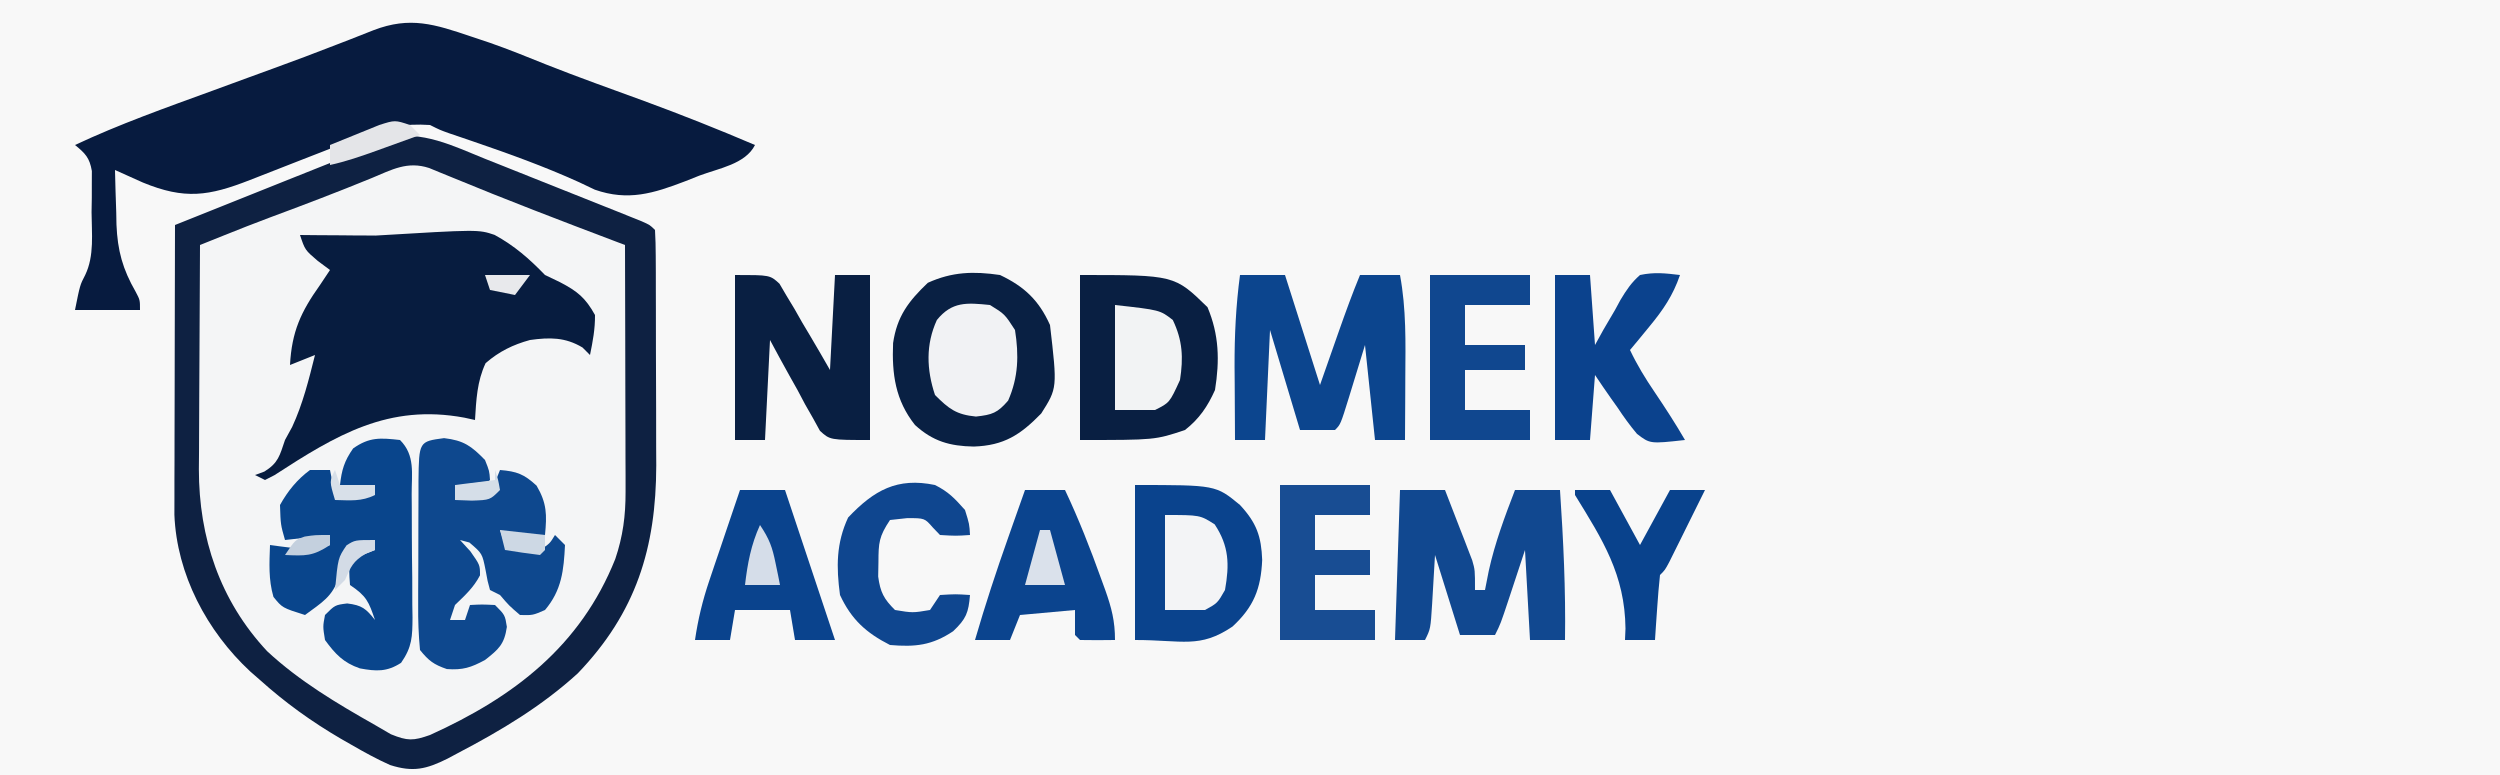
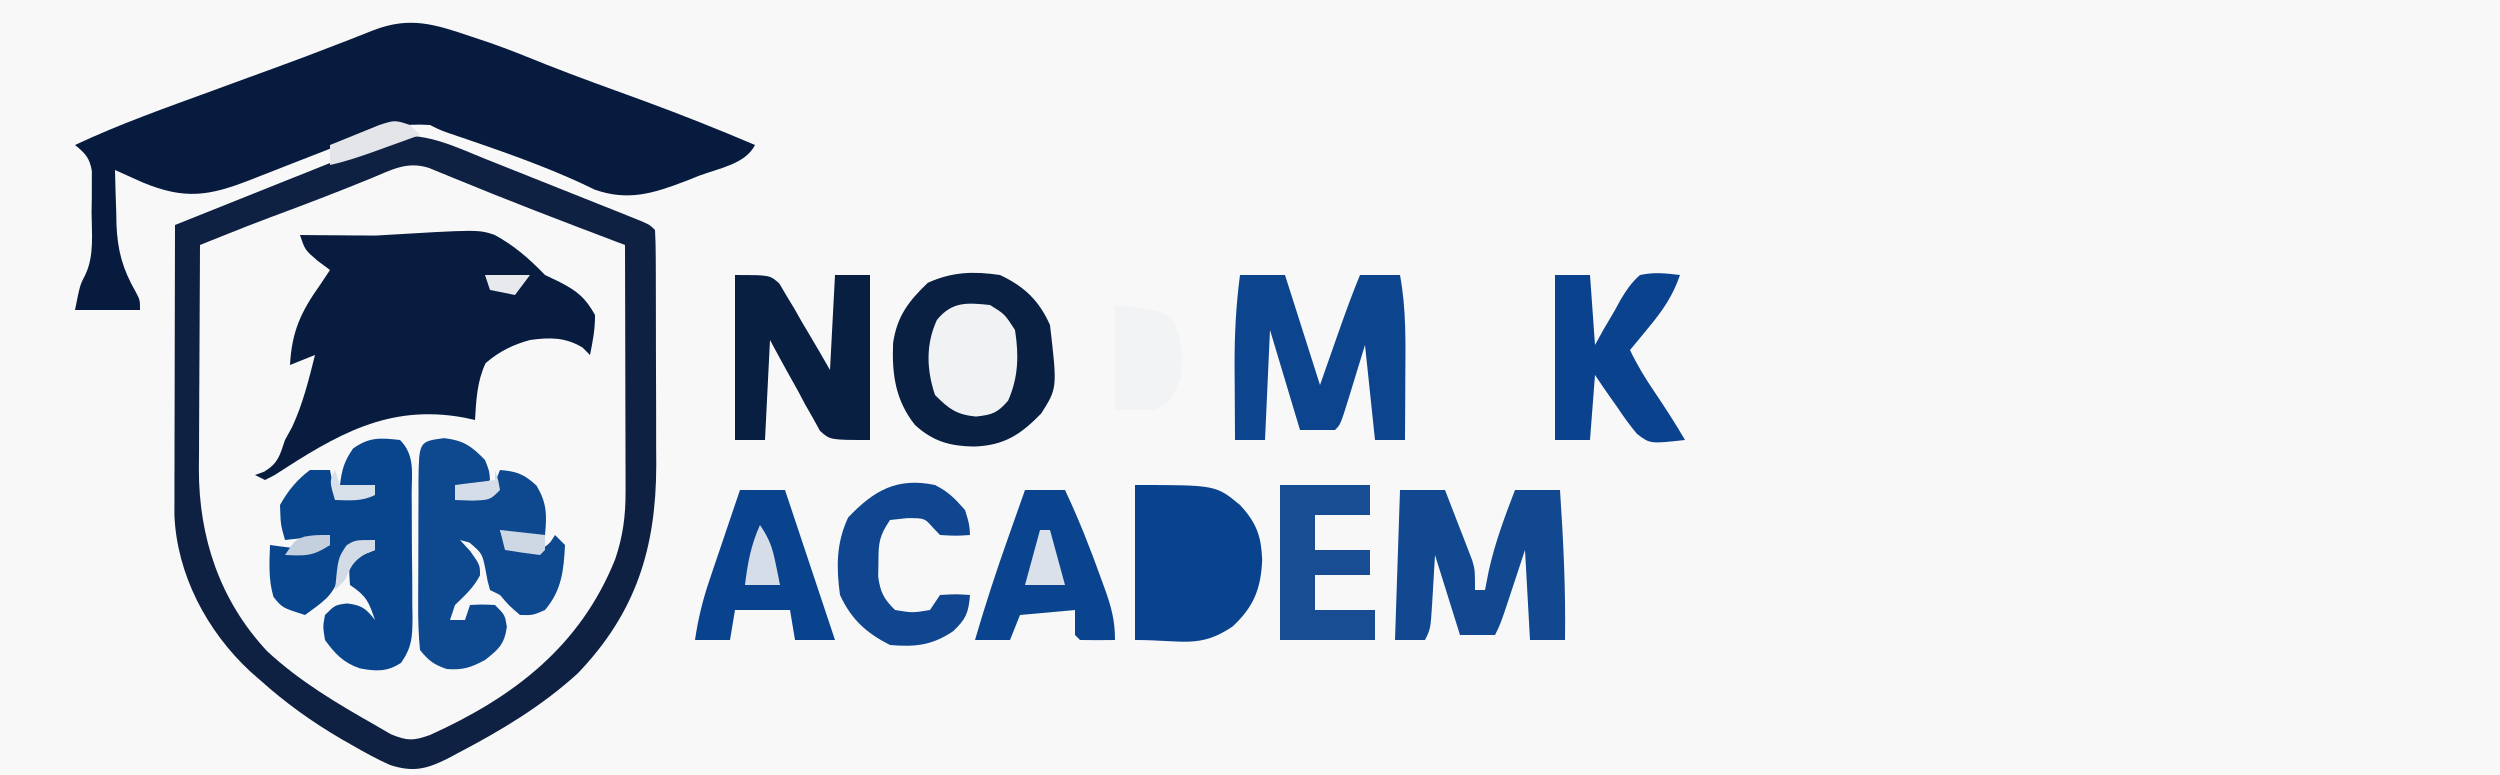
<svg xmlns="http://www.w3.org/2000/svg" version="1.1" width="500" height="155">
  <rect width="100%" height="100%" fill="#808080" stroke="none" />
  <path d="M0 0 C165 0 330 0 500 0 C500 51.15 500 102.3 500 155 C335 155 170 155 0 155 C0 103.85 0 52.7 0 0 Z " fill="#F8F8F8" transform="translate(0,0)" />
-   <path d="M0 0 C0.942 0.374 1.884 0.747 2.855 1.132 C4.835 1.919 6.813 2.709 8.79 3.502 C11.828 4.722 14.871 5.93 17.914 7.137 C19.839 7.903 21.763 8.67 23.688 9.438 C24.601 9.801 25.514 10.165 26.456 10.539 C27.294 10.876 28.132 11.213 28.996 11.561 C30.106 12.006 30.106 12.006 31.24 12.46 C32.945 13.219 32.945 13.219 33.945 14.219 C34.049 15.94 34.084 17.666 34.091 19.39 C34.097 20.496 34.103 21.601 34.11 22.74 C34.111 23.948 34.112 25.155 34.113 26.398 C34.118 28.255 34.118 28.255 34.123 30.149 C34.128 32.78 34.131 35.412 34.131 38.043 C34.13 42.042 34.151 46.04 34.17 50.039 C34.173 52.596 34.175 55.154 34.176 57.711 C34.183 58.898 34.19 60.085 34.198 61.308 C34.153 77.812 30.17 90.725 18.504 102.883 C11.307 109.453 3.104 114.354 -5.492 118.844 C-6.485 119.377 -6.485 119.377 -7.498 119.92 C-11.817 122.077 -14.447 122.695 -19.055 121.219 C-21.733 120.016 -24.265 118.626 -26.805 117.156 C-27.508 116.754 -28.212 116.351 -28.937 115.936 C-34.758 112.533 -40.032 108.729 -45.055 104.219 C-45.698 103.657 -46.341 103.095 -47.004 102.516 C-55.686 94.455 -61.704 83.075 -62.175 71.181 C-62.173 70.111 -62.171 69.041 -62.168 67.938 C-62.168 66.717 -62.168 65.496 -62.168 64.239 C-62.163 62.935 -62.158 61.632 -62.152 60.289 C-62.15 58.93 -62.149 57.571 -62.148 56.212 C-62.144 52.651 -62.134 49.09 -62.123 45.529 C-62.113 41.889 -62.109 38.249 -62.104 34.609 C-62.093 27.479 -62.076 20.349 -62.055 13.219 C-55.87 10.745 -49.685 8.271 -43.5 5.797 C-42.415 5.363 -41.33 4.929 -40.212 4.481 C-38.177 3.668 -36.142 2.855 -34.106 2.044 C-33.218 1.69 -32.331 1.336 -31.417 0.972 C-30.641 0.663 -29.865 0.354 -29.066 0.036 C-27.409 -0.637 -25.77 -1.354 -24.137 -2.082 C-23.388 -2.416 -22.639 -2.75 -21.867 -3.094 C-21.111 -3.441 -20.354 -3.787 -19.574 -4.145 C-12.813 -5.853 -6.174 -2.49 0 0 Z " fill="#F4F5F6" transform="translate(97.055,31.781)" />
  <path d="M0 0 C1.222 0.409 2.444 0.817 3.703 1.238 C7.506 2.566 11.227 4.073 14.961 5.583 C21.451 8.153 28.03 10.495 34.586 12.889 C42.058 15.635 49.428 18.563 56.75 21.688 C54.832 25.523 49.466 26.355 45.625 27.812 C44.687 28.185 43.748 28.558 42.781 28.941 C36.439 31.367 31.369 32.956 24.707 30.621 C23.669 30.127 22.632 29.634 21.562 29.125 C14.613 25.976 7.544 23.43 0.327 20.961 C-0.497 20.678 -1.322 20.396 -2.172 20.105 C-3.279 19.731 -3.279 19.731 -4.409 19.348 C-6.25 18.688 -6.25 18.688 -8.25 17.688 C-13.428 17.354 -17.186 18.103 -21.996 19.988 C-22.611 20.225 -23.226 20.462 -23.859 20.707 C-25.806 21.46 -27.747 22.23 -29.688 23 C-30.985 23.506 -32.282 24.01 -33.58 24.514 C-37.14 25.897 -40.695 27.292 -44.25 28.688 C-52.495 31.91 -57.297 32.65 -65.688 29.188 C-67.547 28.366 -69.403 27.537 -71.25 26.688 C-71.189 29.523 -71.102 32.354 -71 35.188 C-70.986 35.979 -70.972 36.77 -70.957 37.586 C-70.743 42.82 -69.717 46.525 -67.099 51.076 C-66.25 52.688 -66.25 52.688 -66.25 54.688 C-70.54 54.688 -74.83 54.688 -79.25 54.688 C-78.25 49.688 -78.25 49.688 -77.206 47.68 C-75.343 43.799 -75.923 39.353 -75.938 35.125 C-75.921 34.167 -75.905 33.208 -75.889 32.221 C-75.888 31.301 -75.887 30.381 -75.887 29.434 C-75.884 28.595 -75.881 27.756 -75.878 26.892 C-76.326 24.237 -77.196 23.361 -79.25 21.688 C-70.345 17.505 -61.109 14.244 -51.875 10.875 C-49.431 9.98 -46.988 9.084 -44.545 8.188 C-42.918 7.592 -41.29 6.999 -39.661 6.407 C-35.421 4.866 -31.201 3.287 -26.999 1.643 C-25.716 1.149 -25.716 1.149 -24.408 0.645 C-22.779 0.016 -21.154 -0.624 -19.535 -1.277 C-12.213 -4.08 -7.331 -2.477 0 0 Z " fill="#071B3F" transform="translate(94.25,7.312)" />
  <path d="M0 0 C0.942 0.374 1.884 0.747 2.855 1.132 C4.835 1.919 6.813 2.709 8.79 3.502 C11.828 4.722 14.871 5.93 17.914 7.137 C19.839 7.903 21.763 8.67 23.688 9.438 C24.601 9.801 25.514 10.165 26.456 10.539 C27.294 10.876 28.132 11.213 28.996 11.561 C30.106 12.006 30.106 12.006 31.24 12.46 C32.945 13.219 32.945 13.219 33.945 14.219 C34.049 15.94 34.084 17.666 34.091 19.39 C34.097 20.496 34.103 21.601 34.11 22.74 C34.111 23.948 34.112 25.155 34.113 26.398 C34.118 28.255 34.118 28.255 34.123 30.149 C34.128 32.78 34.131 35.412 34.131 38.043 C34.13 42.042 34.151 46.04 34.17 50.039 C34.173 52.596 34.175 55.154 34.176 57.711 C34.183 58.898 34.19 60.085 34.198 61.308 C34.153 77.812 30.17 90.725 18.504 102.883 C11.307 109.453 3.104 114.354 -5.492 118.844 C-6.485 119.377 -6.485 119.377 -7.498 119.92 C-11.817 122.077 -14.447 122.695 -19.055 121.219 C-21.733 120.016 -24.265 118.626 -26.805 117.156 C-27.508 116.754 -28.212 116.351 -28.937 115.936 C-34.758 112.533 -40.032 108.729 -45.055 104.219 C-45.698 103.657 -46.341 103.095 -47.004 102.516 C-55.686 94.455 -61.704 83.075 -62.175 71.181 C-62.173 70.111 -62.171 69.041 -62.168 67.938 C-62.168 66.717 -62.168 65.496 -62.168 64.239 C-62.163 62.935 -62.158 61.632 -62.152 60.289 C-62.15 58.93 -62.149 57.571 -62.148 56.212 C-62.144 52.651 -62.134 49.09 -62.123 45.529 C-62.113 41.889 -62.109 38.249 -62.104 34.609 C-62.093 27.479 -62.076 20.349 -62.055 13.219 C-55.87 10.745 -49.685 8.271 -43.5 5.797 C-42.415 5.363 -41.33 4.929 -40.212 4.481 C-38.177 3.668 -36.142 2.855 -34.106 2.044 C-33.218 1.69 -32.331 1.336 -31.417 0.972 C-30.641 0.663 -29.865 0.354 -29.066 0.036 C-27.409 -0.637 -25.77 -1.354 -24.137 -2.082 C-23.388 -2.416 -22.639 -2.75 -21.867 -3.094 C-21.111 -3.441 -20.354 -3.787 -19.574 -4.145 C-12.813 -5.853 -6.174 -2.49 0 0 Z M-22.742 3.844 C-29.484 6.606 -36.273 9.199 -43.105 11.727 C-46.189 12.877 -49.247 14.087 -52.302 15.312 C-53.194 15.67 -54.086 16.028 -55.006 16.396 C-55.682 16.668 -56.358 16.939 -57.055 17.219 C-57.106 24.763 -57.14 32.307 -57.165 39.851 C-57.175 42.415 -57.188 44.98 -57.206 47.544 C-57.23 51.238 -57.241 54.931 -57.25 58.625 C-57.26 59.765 -57.271 60.905 -57.281 62.079 C-57.283 75.746 -53.071 88.361 -43.617 98.469 C-37.192 104.44 -29.658 108.912 -22.055 113.219 C-21.008 113.828 -19.961 114.438 -18.883 115.066 C-15.546 116.426 -14.42 116.405 -11.055 115.219 C5.706 107.632 19.031 97.462 26 80.016 C27.531 75.487 28.07 71.376 28.059 66.602 C28.059 65.502 28.059 64.401 28.059 63.267 C28.053 62.089 28.048 60.912 28.043 59.699 C28.042 58.486 28.04 57.272 28.039 56.021 C28.033 52.15 28.021 48.278 28.008 44.406 C28.003 41.779 27.998 39.152 27.994 36.525 C27.983 30.09 27.966 23.654 27.945 17.219 C27.367 17 26.79 16.781 26.194 16.556 C15.176 12.381 4.179 8.181 -6.707 3.672 C-7.505 3.347 -8.303 3.022 -9.125 2.688 C-10.158 2.261 -10.158 2.261 -11.211 1.826 C-15.583 0.386 -18.685 2.162 -22.742 3.844 Z " fill="#0E2142" transform="translate(97.055,31.781)" />
  <path d="M0 0 C3.976 2.168 6.945 4.774 10.086 8.023 C11.076 8.498 12.066 8.972 13.086 9.461 C16.576 11.279 18.171 12.577 20.086 16.023 C20.112 18.853 19.656 21.222 19.086 24.023 C18.591 23.528 18.096 23.033 17.586 22.523 C14.108 20.437 10.993 20.484 7.086 21.023 C3.685 21.955 0.901 23.317 -1.789 25.648 C-3.513 29.289 -3.667 33.038 -3.914 37.023 C-4.968 36.791 -4.968 36.791 -6.043 36.555 C-21.22 33.746 -31.589 39.985 -44.023 48.055 C-44.647 48.374 -45.271 48.694 -45.914 49.023 C-46.574 48.693 -47.234 48.363 -47.914 48.023 C-47.295 47.797 -46.677 47.57 -46.039 47.336 C-43.23 45.601 -42.969 44.117 -41.914 41.023 C-41.44 40.157 -40.965 39.291 -40.477 38.398 C-38.331 33.765 -37.154 28.965 -35.914 24.023 C-37.564 24.683 -39.214 25.343 -40.914 26.023 C-40.557 19.355 -38.756 15.422 -34.914 10.023 C-34.254 9.033 -33.594 8.043 -32.914 7.023 C-33.718 6.425 -34.523 5.827 -35.352 5.211 C-37.914 3.023 -37.914 3.023 -38.914 0.023 C-37.125 0.041 -37.125 0.041 -35.301 0.059 C-33.734 0.068 -32.168 0.077 -30.602 0.086 C-29.423 0.099 -29.423 0.099 -28.221 0.111 C-27.085 0.116 -27.085 0.116 -25.926 0.121 C-24.881 0.129 -24.881 0.129 -23.815 0.137 C-3.255 -1.091 -3.255 -1.091 0 0 Z " fill="#071C3F" transform="translate(98.914,46.977)" />
  <path d="M0 0 C4.877 2.306 7.793 5.076 10 10 C11.468 22.617 11.468 22.617 8.25 27.688 C4.093 31.96 0.81 34.111 -5.25 34.312 C-10.034 34.227 -13.433 33.262 -17 30 C-20.933 25.055 -21.64 19.808 -21.383 13.617 C-20.607 8.312 -18.334 5.269 -14.438 1.562 C-9.56 -0.655 -5.273 -0.77 0 0 Z " fill="#092043" transform="translate(200,55)" />
  <path d="M0 0 C3.068 3.068 2.325 6.686 2.336 10.805 C2.343 11.68 2.349 12.556 2.356 13.458 C2.366 15.312 2.371 17.167 2.371 19.021 C2.375 21.857 2.411 24.692 2.449 27.527 C2.455 29.328 2.459 31.129 2.461 32.93 C2.475 33.778 2.49 34.626 2.504 35.499 C2.475 39.323 2.443 41.363 0.217 44.563 C-2.619 46.401 -4.747 46.283 -8.027 45.676 C-11.326 44.546 -12.981 42.776 -15 40 C-15.438 37.312 -15.438 37.312 -15 35 C-13 33 -13 33 -10.562 32.688 C-7.607 33.048 -6.811 33.712 -5 36 C-6.25 32.347 -6.671 31.219 -10 29 C-10.188 26.375 -10.188 26.375 -10 24 C-8.35 23.34 -6.7 22.68 -5 22 C-5 21.34 -5 20.68 -5 20 C-8.653 21.25 -9.781 21.671 -12 25 C-12.082 25.784 -12.165 26.567 -12.25 27.375 C-13.372 31.303 -15.763 32.589 -19 35 C-23.543 33.565 -23.543 33.565 -25.312 31.375 C-26.329 27.862 -26.122 24.651 -26 21 C-25.385 21.084 -24.77 21.168 -24.137 21.254 C-23.328 21.356 -22.52 21.458 -21.688 21.562 C-20.887 21.667 -20.086 21.771 -19.262 21.879 C-16.832 22.148 -16.832 22.148 -14 21 C-14 20.34 -14 19.68 -14 19 C-16.97 19.33 -19.94 19.66 -23 20 C-23.875 16.938 -23.875 16.938 -24 13 C-22.436 10.196 -20.587 7.912 -18 6 C-16.68 6 -15.36 6 -14 6 C-13.67 7.65 -13.34 9.3 -13 11 C-10.36 11 -7.72 11 -5 11 C-5 10.34 -5 9.68 -5 9 C-7.31 9 -9.62 9 -12 9 C-11.665 5.982 -11.134 4.191 -9.375 1.688 C-6.119 -0.626 -3.904 -0.434 0 0 Z " fill="#09458C" transform="translate(80,88)" />
  <path d="M0 0 C3.929 0.462 5.452 1.561 8.188 4.375 C9.062 6.562 9.062 6.562 9.188 8.375 C8.188 9.375 8.188 9.375 5.125 9.438 C4.156 9.417 3.186 9.396 2.188 9.375 C2.188 10.365 2.188 11.355 2.188 12.375 C5.652 11.88 5.652 11.88 9.188 11.375 C9.848 9.725 10.508 8.075 11.188 6.375 C14.56 6.656 15.974 7.179 18.5 9.5 C20.58 13.044 20.577 15.329 20.188 19.375 C19.188 20.375 19.188 20.375 16.812 20.562 C14.188 20.375 14.188 20.375 11.188 18.375 C11.518 19.365 11.848 20.355 12.188 21.375 C15.542 22.14 15.542 22.14 19.188 22.375 C21.152 21.082 21.152 21.082 22.188 19.375 C22.848 20.035 23.508 20.695 24.188 21.375 C23.94 26.402 23.547 30.415 20.188 34.375 C17.75 35.438 17.75 35.438 15.188 35.375 C13 33.5 13 33.5 11.188 31.375 C10.527 31.045 9.867 30.715 9.188 30.375 C8.695 28.598 8.695 28.598 8.312 26.438 C7.64 23.073 7.64 23.073 5.062 20.875 C4.444 20.71 3.825 20.545 3.188 20.375 C3.868 21.117 4.549 21.86 5.25 22.625 C7.188 25.375 7.188 25.375 7.188 27.438 C5.918 29.896 4.166 31.458 2.188 33.375 C1.857 34.365 1.528 35.355 1.188 36.375 C2.178 36.375 3.167 36.375 4.188 36.375 C4.518 35.385 4.848 34.395 5.188 33.375 C7.562 33.25 7.562 33.25 10.188 33.375 C12.188 35.375 12.188 35.375 12.562 37.75 C12.065 41.232 10.928 42.227 8.188 44.375 C5.373 45.891 3.758 46.416 0.562 46.188 C-2.075 45.285 -3.074 44.522 -4.812 42.375 C-5.099 39.315 -5.209 36.462 -5.176 33.402 C-5.176 32.523 -5.177 31.645 -5.177 30.739 C-5.175 28.882 -5.165 27.025 -5.149 25.169 C-5.125 22.32 -5.128 19.472 -5.135 16.623 C-5.129 14.82 -5.122 13.018 -5.113 11.215 C-5.114 10.36 -5.115 9.504 -5.116 8.623 C-5.02 0.669 -5.02 0.669 0 0 Z " fill="#0E488E" transform="translate(88.812,87.625)" />
-   <path d="M0 0 C18.897 0 18.897 0 25.5 6.438 C27.825 11.959 27.947 17.108 27 23 C25.528 26.293 23.845 28.77 21 31 C15 33 15 33 0 33 C0 22.11 0 11.22 0 0 Z " fill="#091F42" transform="translate(216,55)" />
  <path d="M0 0 C2.97 0 5.94 0 9 0 C11.31 7.26 13.62 14.52 16 22 C17.886 16.631 17.886 16.631 19.769 11.261 C21.103 7.473 22.467 3.713 24 0 C26.64 0 29.28 0 32 0 C33.268 6.797 33.111 13.543 33.062 20.438 C33.058 21.646 33.053 22.854 33.049 24.1 C33.037 27.066 33.021 30.033 33 33 C31.02 33 29.04 33 27 33 C26.34 26.73 25.68 20.46 25 14 C23.396 19.22 23.396 19.22 21.799 24.441 C20.111 29.889 20.111 29.889 19 31 C16.69 31 14.38 31 12 31 C10.02 24.4 8.04 17.8 6 11 C5.67 18.26 5.34 25.52 5 33 C3.02 33 1.04 33 -1 33 C-1.029 29.188 -1.047 25.375 -1.062 21.562 C-1.071 20.493 -1.079 19.424 -1.088 18.322 C-1.107 12.124 -0.821 6.145 0 0 Z " fill="#0C458E" transform="translate(248,55)" />
  <path d="M0 0 C16.158 0 16.158 0 21 4 C24.3 7.554 25.267 10.26 25.438 15 C25.179 20.734 23.771 24.362 19.5 28.312 C12.907 32.763 9.531 31 0 31 C0 20.77 0 10.54 0 0 Z " fill="#0A438D" transform="translate(227,97)" />
  <path d="M0 0 C2.97 0 5.94 0 9 0 C10.008 2.58 11.007 5.164 12 7.75 C12.286 8.48 12.572 9.209 12.867 9.961 C13.138 10.67 13.409 11.379 13.688 12.109 C13.939 12.759 14.19 13.408 14.449 14.077 C15 16 15 16 15 20 C15.66 20 16.32 20 17 20 C17.247 18.742 17.495 17.484 17.75 16.188 C18.978 10.598 20.947 5.332 23 0 C25.97 0 28.94 0 32 0 C32.672 10.019 33.157 19.954 33 30 C30.69 30 28.38 30 26 30 C25.67 24.06 25.34 18.12 25 12 C23.398 16.846 23.398 16.846 21.799 21.693 C20.111 26.778 20.111 26.778 19 29 C16.69 29 14.38 29 12 29 C10.35 23.72 8.7 18.44 7 13 C6.711 17.846 6.711 17.846 6.432 22.693 C6.111 27.778 6.111 27.778 5 30 C3.02 30 1.04 30 -1 30 C-0.67 20.1 -0.34 10.2 0 0 Z " fill="#114890" transform="translate(280,98)" />
  <path d="M0 0 C7 0 7 0 8.896 1.744 C9.362 2.54 9.828 3.336 10.309 4.156 C10.827 5.013 11.346 5.871 11.881 6.754 C12.395 7.66 12.908 8.566 13.438 9.5 C13.978 10.406 14.519 11.312 15.076 12.246 C16.407 14.484 17.707 16.74 19 19 C19.33 12.73 19.66 6.46 20 0 C22.31 0 24.62 0 27 0 C27 10.89 27 21.78 27 33 C19 33 19 33 16.99 31.164 C16.529 30.326 16.069 29.488 15.594 28.625 C14.82 27.271 14.82 27.271 14.031 25.891 C13.526 24.937 13.021 23.983 12.5 23 C11.964 22.046 11.428 21.092 10.875 20.109 C9.556 17.755 8.275 15.379 7 13 C6.67 19.6 6.34 26.2 6 33 C4.02 33 2.04 33 0 33 C0 22.11 0 11.22 0 0 Z " fill="#091F42" transform="translate(147,55)" />
  <path d="M0 0 C2.31 0 4.62 0 7 0 C7.33 4.62 7.66 9.24 8 14 C8.557 12.989 9.114 11.979 9.688 10.938 C10.457 9.624 11.228 8.312 12 7 C12.362 6.332 12.724 5.665 13.098 4.977 C14.276 3.02 15.276 1.504 17 0 C19.902 -0.605 22.003 -0.356 25 0 C23.596 4.101 21.629 6.981 18.875 10.312 C18.151 11.196 17.426 12.079 16.68 12.988 C16.125 13.652 15.571 14.316 15 15 C16.421 17.998 18.07 20.696 19.938 23.438 C22.055 26.575 24.099 29.725 26 33 C19.017 33.776 19.017 33.776 16.402 31.781 C14.971 30.085 13.724 28.351 12.5 26.5 C12.059 25.88 11.618 25.26 11.164 24.621 C10.086 23.097 9.039 21.551 8 20 C7.67 24.29 7.34 28.58 7 33 C4.69 33 2.38 33 0 33 C0 22.11 0 11.22 0 0 Z " fill="#0B428D" transform="translate(311,55)" />
  <path d="M0 0 C2.64 0 5.28 0 8 0 C10.754 5.827 13.076 11.75 15.25 17.812 C15.52 18.554 15.79 19.295 16.069 20.058 C17.318 23.593 18 26.211 18 30 C15.667 30.042 13.333 30.041 11 30 C10.67 29.67 10.34 29.34 10 29 C10 27.35 10 25.7 10 24 C6.37 24.33 2.74 24.66 -1 25 C-1.99 27.475 -1.99 27.475 -3 30 C-5.31 30 -7.62 30 -10 30 C-7.981 23.045 -5.734 16.2 -3.312 9.375 C-2.832 8.012 -2.832 8.012 -2.342 6.621 C-1.563 4.413 -0.783 2.206 0 0 Z " fill="#0B448E" transform="translate(205,98)" />
  <path d="M0 0 C2.97 0 5.94 0 9 0 C12.3 9.9 15.6 19.8 19 30 C16.36 30 13.72 30 11 30 C10.67 28.02 10.34 26.04 10 24 C6.37 24 2.74 24 -1 24 C-1.33 25.98 -1.66 27.96 -2 30 C-4.31 30 -6.62 30 -9 30 C-8.399 25.883 -7.486 22.102 -6.152 18.164 C-5.616 16.569 -5.616 16.569 -5.068 14.941 C-4.509 13.3 -4.509 13.3 -3.938 11.625 C-3.372 9.949 -3.372 9.949 -2.795 8.238 C-1.867 5.491 -0.936 2.745 0 0 Z " fill="#0A438D" transform="translate(148,98)" />
-   <path d="M0 0 C6.6 0 13.2 0 20 0 C20 1.98 20 3.96 20 6 C15.71 6 11.42 6 7 6 C7 8.64 7 11.28 7 14 C10.96 14 14.92 14 19 14 C19 15.65 19 17.3 19 19 C15.04 19 11.08 19 7 19 C7 21.64 7 24.28 7 27 C11.29 27 15.58 27 20 27 C20 28.98 20 30.96 20 33 C13.4 33 6.8 33 0 33 C0 22.11 0 11.22 0 0 Z " fill="#10478F" transform="translate(286,55)" />
  <path d="M0 0 C5.94 0 11.88 0 18 0 C18 1.98 18 3.96 18 6 C14.37 6 10.74 6 7 6 C7 8.31 7 10.62 7 13 C10.63 13 14.26 13 18 13 C18 14.65 18 16.3 18 18 C14.37 18 10.74 18 7 18 C7 20.31 7 22.62 7 25 C10.96 25 14.92 25 19 25 C19 26.98 19 28.96 19 31 C12.73 31 6.46 31 0 31 C0 20.77 0 10.54 0 0 Z " fill="#184D93" transform="translate(256,97)" />
  <path d="M0 0 C2.72 1.382 3.901 2.638 6 5 C6.875 7.812 6.875 7.812 7 10 C4.188 10.188 4.188 10.188 1 10 C0.526 9.505 0.051 9.01 -0.438 8.5 C-2.072 6.624 -2.072 6.624 -5.562 6.625 C-6.697 6.749 -7.831 6.872 -9 7 C-11.215 10.322 -11.297 11.55 -11.312 15.438 C-11.329 16.385 -11.346 17.332 -11.363 18.309 C-10.941 21.435 -10.236 22.794 -8 25 C-4.458 25.583 -4.458 25.583 -1 25 C-0.34 24.01 0.32 23.02 1 22 C4.125 21.812 4.125 21.812 7 22 C6.705 25.535 6.251 26.762 3.625 29.25 C-0.632 32.088 -3.949 32.428 -9 32 C-13.789 29.559 -16.732 26.885 -19 22 C-19.754 16.4 -19.773 11.665 -17.375 6.5 C-12.171 1.022 -7.561 -1.566 0 0 Z " fill="#0F468F" transform="translate(187,97)" />
  <path d="M0 0 C2.938 1.812 2.938 1.812 5 5 C5.793 10.039 5.688 14.436 3.625 19.125 C1.474 21.607 0.466 21.948 -2.812 22.312 C-6.749 21.927 -8.234 20.766 -11 18 C-12.695 12.916 -12.874 7.907 -10.625 3 C-7.592 -0.732 -4.624 -0.47 0 0 Z " fill="#F1F2F4" transform="translate(198,61)" />
-   <path d="M0 0 C2.31 0 4.62 0 7 0 C8.98 3.63 10.96 7.26 13 11 C14.98 7.37 16.96 3.74 19 0 C21.31 0 23.62 0 26 0 C24.69 2.647 23.377 5.293 22.062 7.938 C21.689 8.692 21.316 9.447 20.932 10.225 C20.574 10.943 20.216 11.662 19.848 12.402 C19.518 13.067 19.188 13.732 18.848 14.418 C18 16 18 16 17 17 C16.765 19.183 16.586 21.372 16.438 23.562 C16.354 24.76 16.27 25.958 16.184 27.191 C16.093 28.582 16.093 28.582 16 30 C14.02 30 12.04 30 10 30 C10.032 29.247 10.064 28.494 10.098 27.719 C9.98 16.914 5.53 9.982 0 1 C0 0.67 0 0.34 0 0 Z " fill="#09428C" transform="translate(315,98)" />
  <path d="M0 0 C9 1 9 1 11.562 3 C13.527 7.1 13.688 10.531 13 15 C10.919 19.541 10.919 19.541 8 21 C5.36 21 2.72 21 0 21 C0 14.07 0 7.14 0 0 Z " fill="#F2F3F4" transform="translate(223,61)" />
-   <path d="M0 0 C7 0 7 0 9.938 1.875 C12.825 6.25 12.903 9.898 12 15 C10.5 17.625 10.5 17.625 8 19 C5.36 19 2.72 19 0 19 C0 12.73 0 6.46 0 0 Z " fill="#F3F4F6" transform="translate(233,103)" />
  <path d="M0 0 C0.66 0.66 1.32 1.32 2 2 C-0.249 2.815 -2.499 3.627 -4.75 4.438 C-5.701 4.783 -5.701 4.783 -6.672 5.135 C-9.754 6.242 -12.798 7.297 -16 8 C-16 6.68 -16 5.36 -16 4 C-13.9 3.134 -11.795 2.283 -9.688 1.438 C-8.516 0.962 -7.344 0.486 -6.137 -0.004 C-3 -1 -3 -1 0 0 Z " fill="#E4E5E8" transform="translate(82,25)" />
  <path d="M0 0 C1.903 2.855 2.462 4.419 3.125 7.688 C3.293 8.496 3.46 9.304 3.633 10.137 C3.754 10.752 3.875 11.366 4 12 C1.69 12 -0.62 12 -3 12 C-2.492 7.682 -1.803 3.967 0 0 Z " fill="#D5DDE9" transform="translate(152,105)" />
  <path d="M0 0 C0.66 0 1.32 0 2 0 C2.99 3.63 3.98 7.26 5 11 C2.36 11 -0.28 11 -3 11 C-2.01 7.37 -1.02 3.74 0 0 Z " fill="#DAE1EB" transform="translate(208,106)" />
  <path d="M0 0 C2.97 0.33 5.94 0.66 9 1 C9 1.99 9 2.98 9 4 C8.67 4.33 8.34 4.66 8 5 C5.661 4.713 3.326 4.381 1 4 C0.67 2.68 0.34 1.36 0 0 Z " fill="#CDD8E4" transform="translate(100,106)" />
  <path d="M0 0 C0.625 1.875 0.625 1.875 1 4 C-1 6 -1 6 -4.625 6.125 C-5.739 6.084 -6.853 6.043 -8 6 C-8 5.01 -8 4.02 -8 3 C-5.36 2.67 -2.72 2.34 0 2 C0 1.34 0 0.68 0 0 Z " fill="#D5DEE8" transform="translate(99,94)" />
  <path d="M0 0 C0.33 0.99 0.66 1.98 1 3 C3.31 3 5.62 3 8 3 C8 3.66 8 4.32 8 5 C5.291 6.354 2.991 6.065 0 6 C-1.125 2.25 -1.125 2.25 0 0 Z " fill="#D8E0E9" transform="translate(67,94)" />
  <path d="M0 0 C0 0.66 0 1.32 0 2 C-0.619 2.248 -1.238 2.495 -1.875 2.75 C-4.389 4.229 -4.853 5.379 -6 8 C-6.66 8.66 -7.32 9.32 -8 10 C-7.395 3.582 -7.395 3.582 -5.688 1.062 C-4 0 -4 0 0 0 Z " fill="#D3DBE6" transform="translate(75,108)" />
  <path d="M0 0 C2.97 0 5.94 0 9 0 C7.515 1.98 7.515 1.98 6 4 C4.35 3.67 2.7 3.34 1 3 C0.67 2.01 0.34 1.02 0 0 Z " fill="#E8E9EC" transform="translate(97,55)" />
  <path d="M0 0 C0 0.66 0 1.32 0 2 C-3.435 4.29 -4.985 4.178 -9 4 C-7 1 -7 1 -5.062 0.312 C-3 0 -3 0 0 0 Z " fill="#C4D0DE" transform="translate(66,107)" />
</svg>